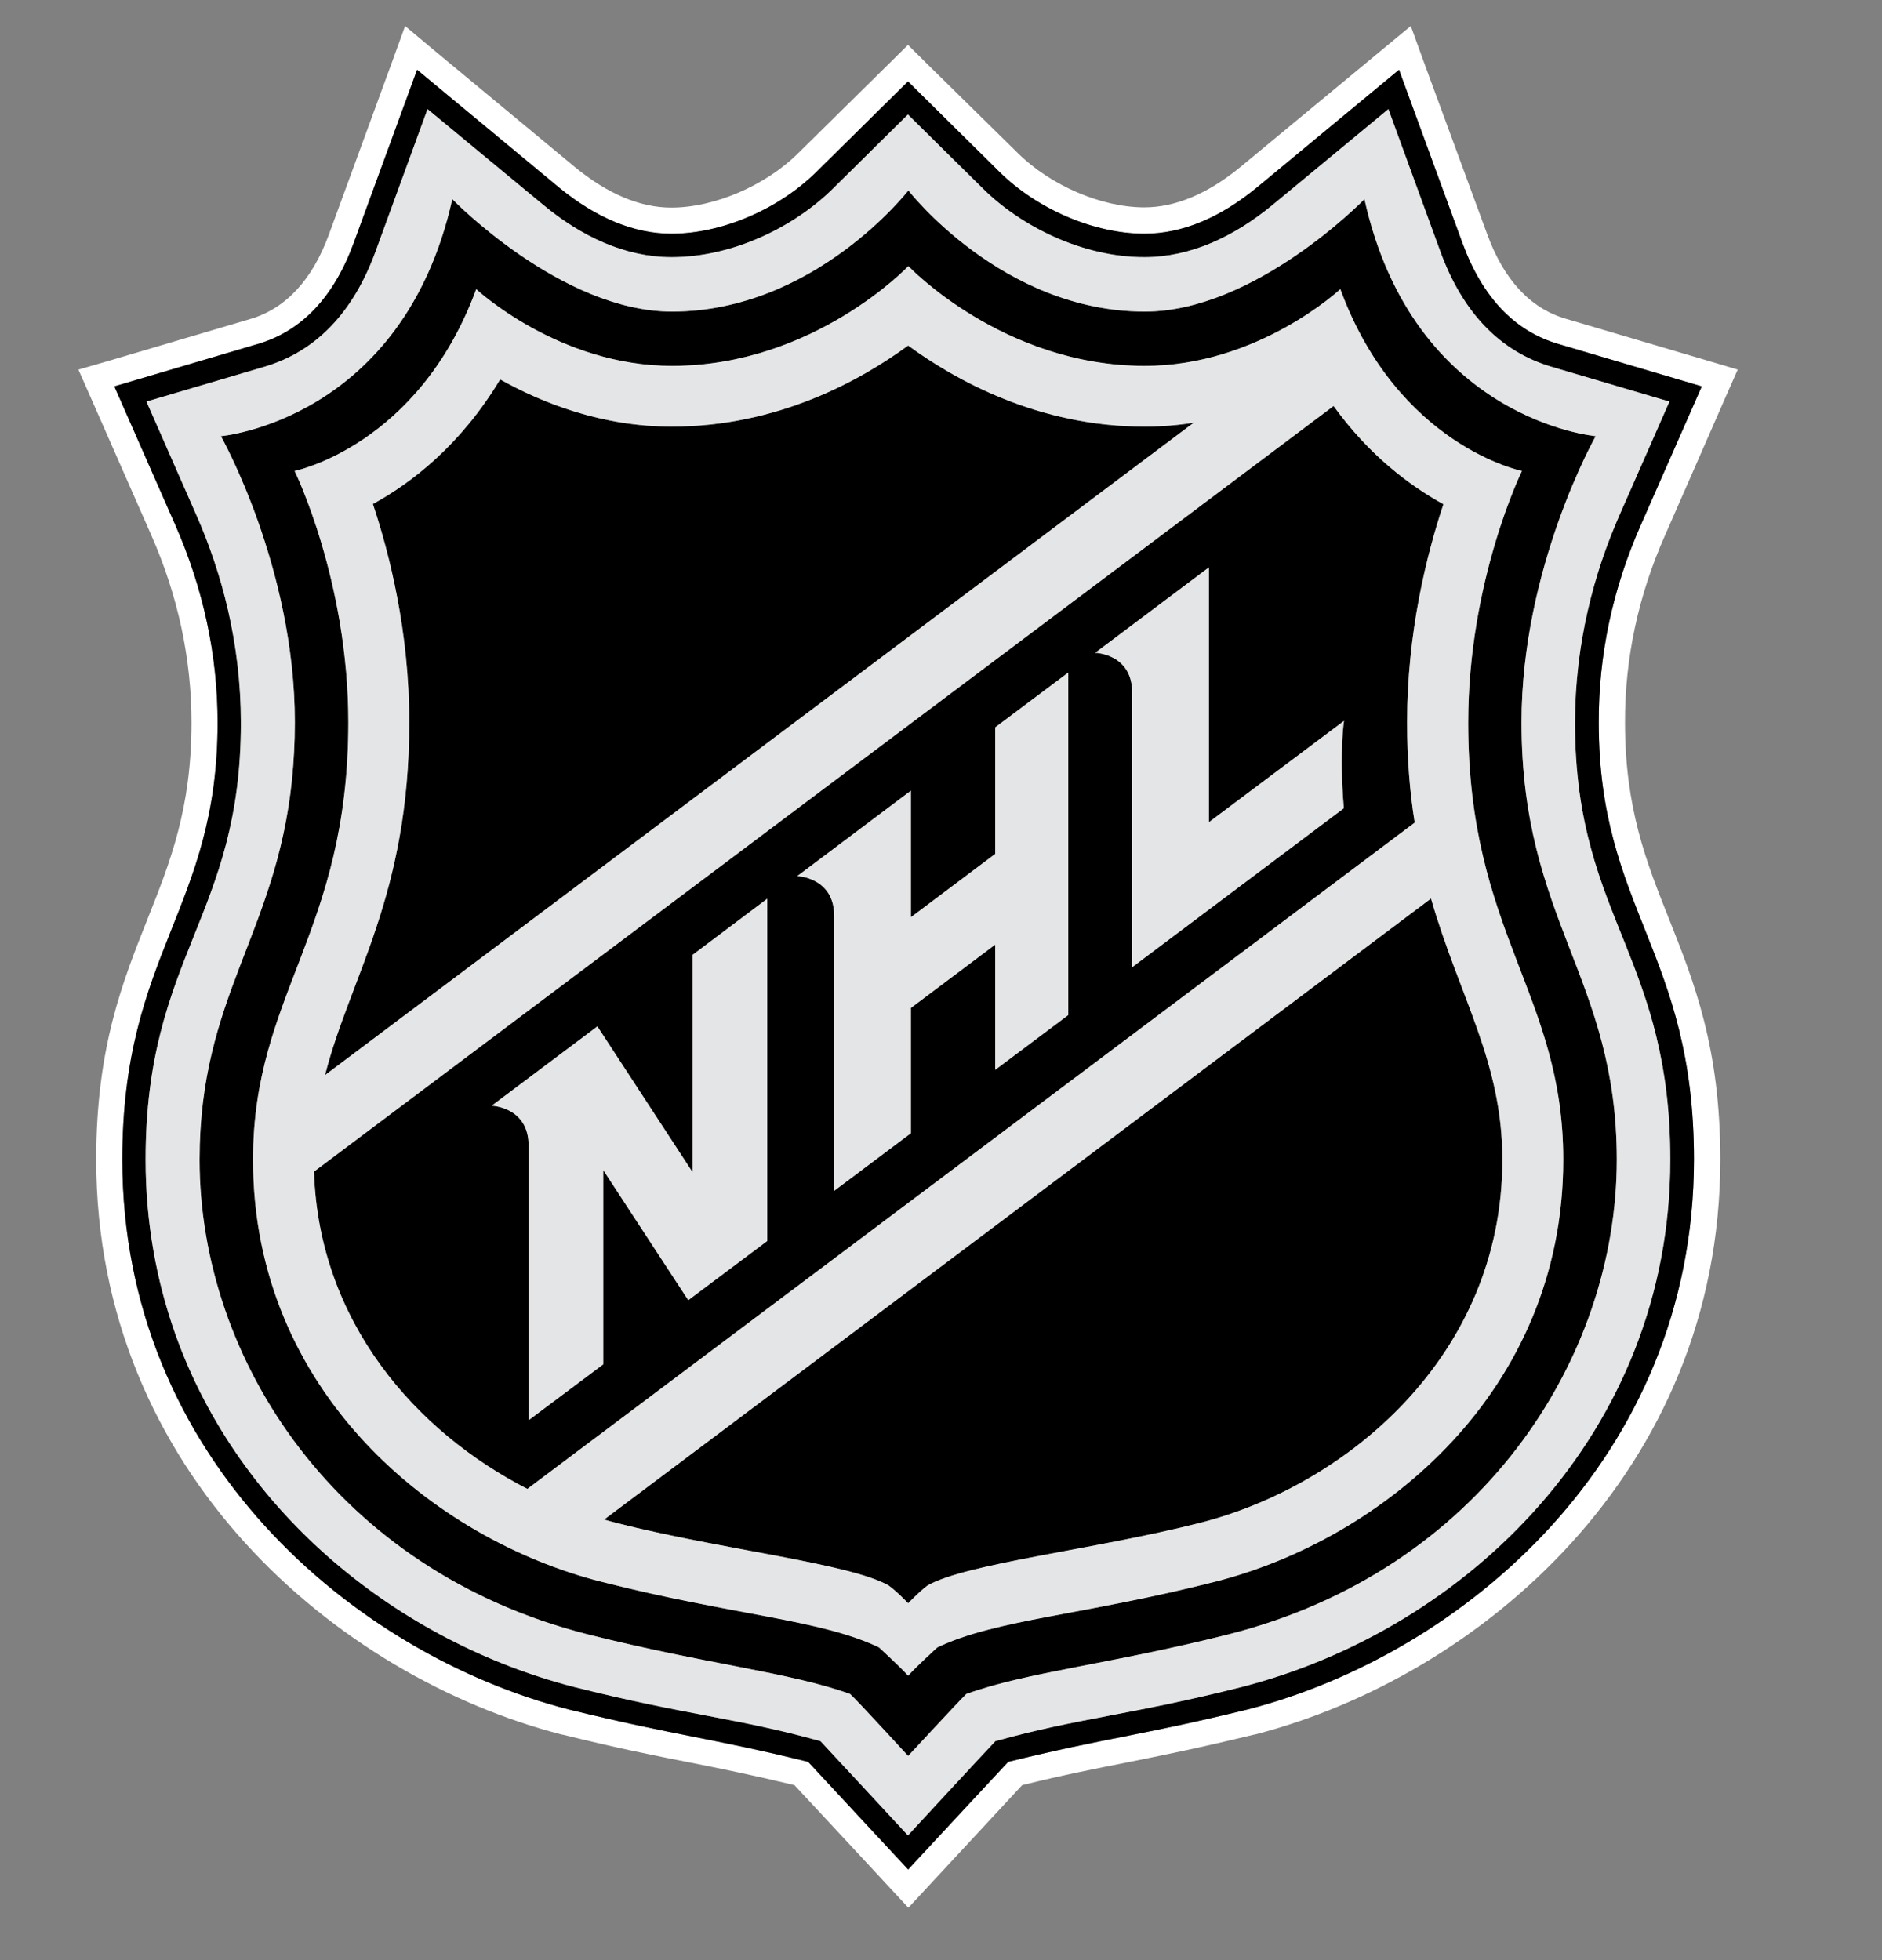
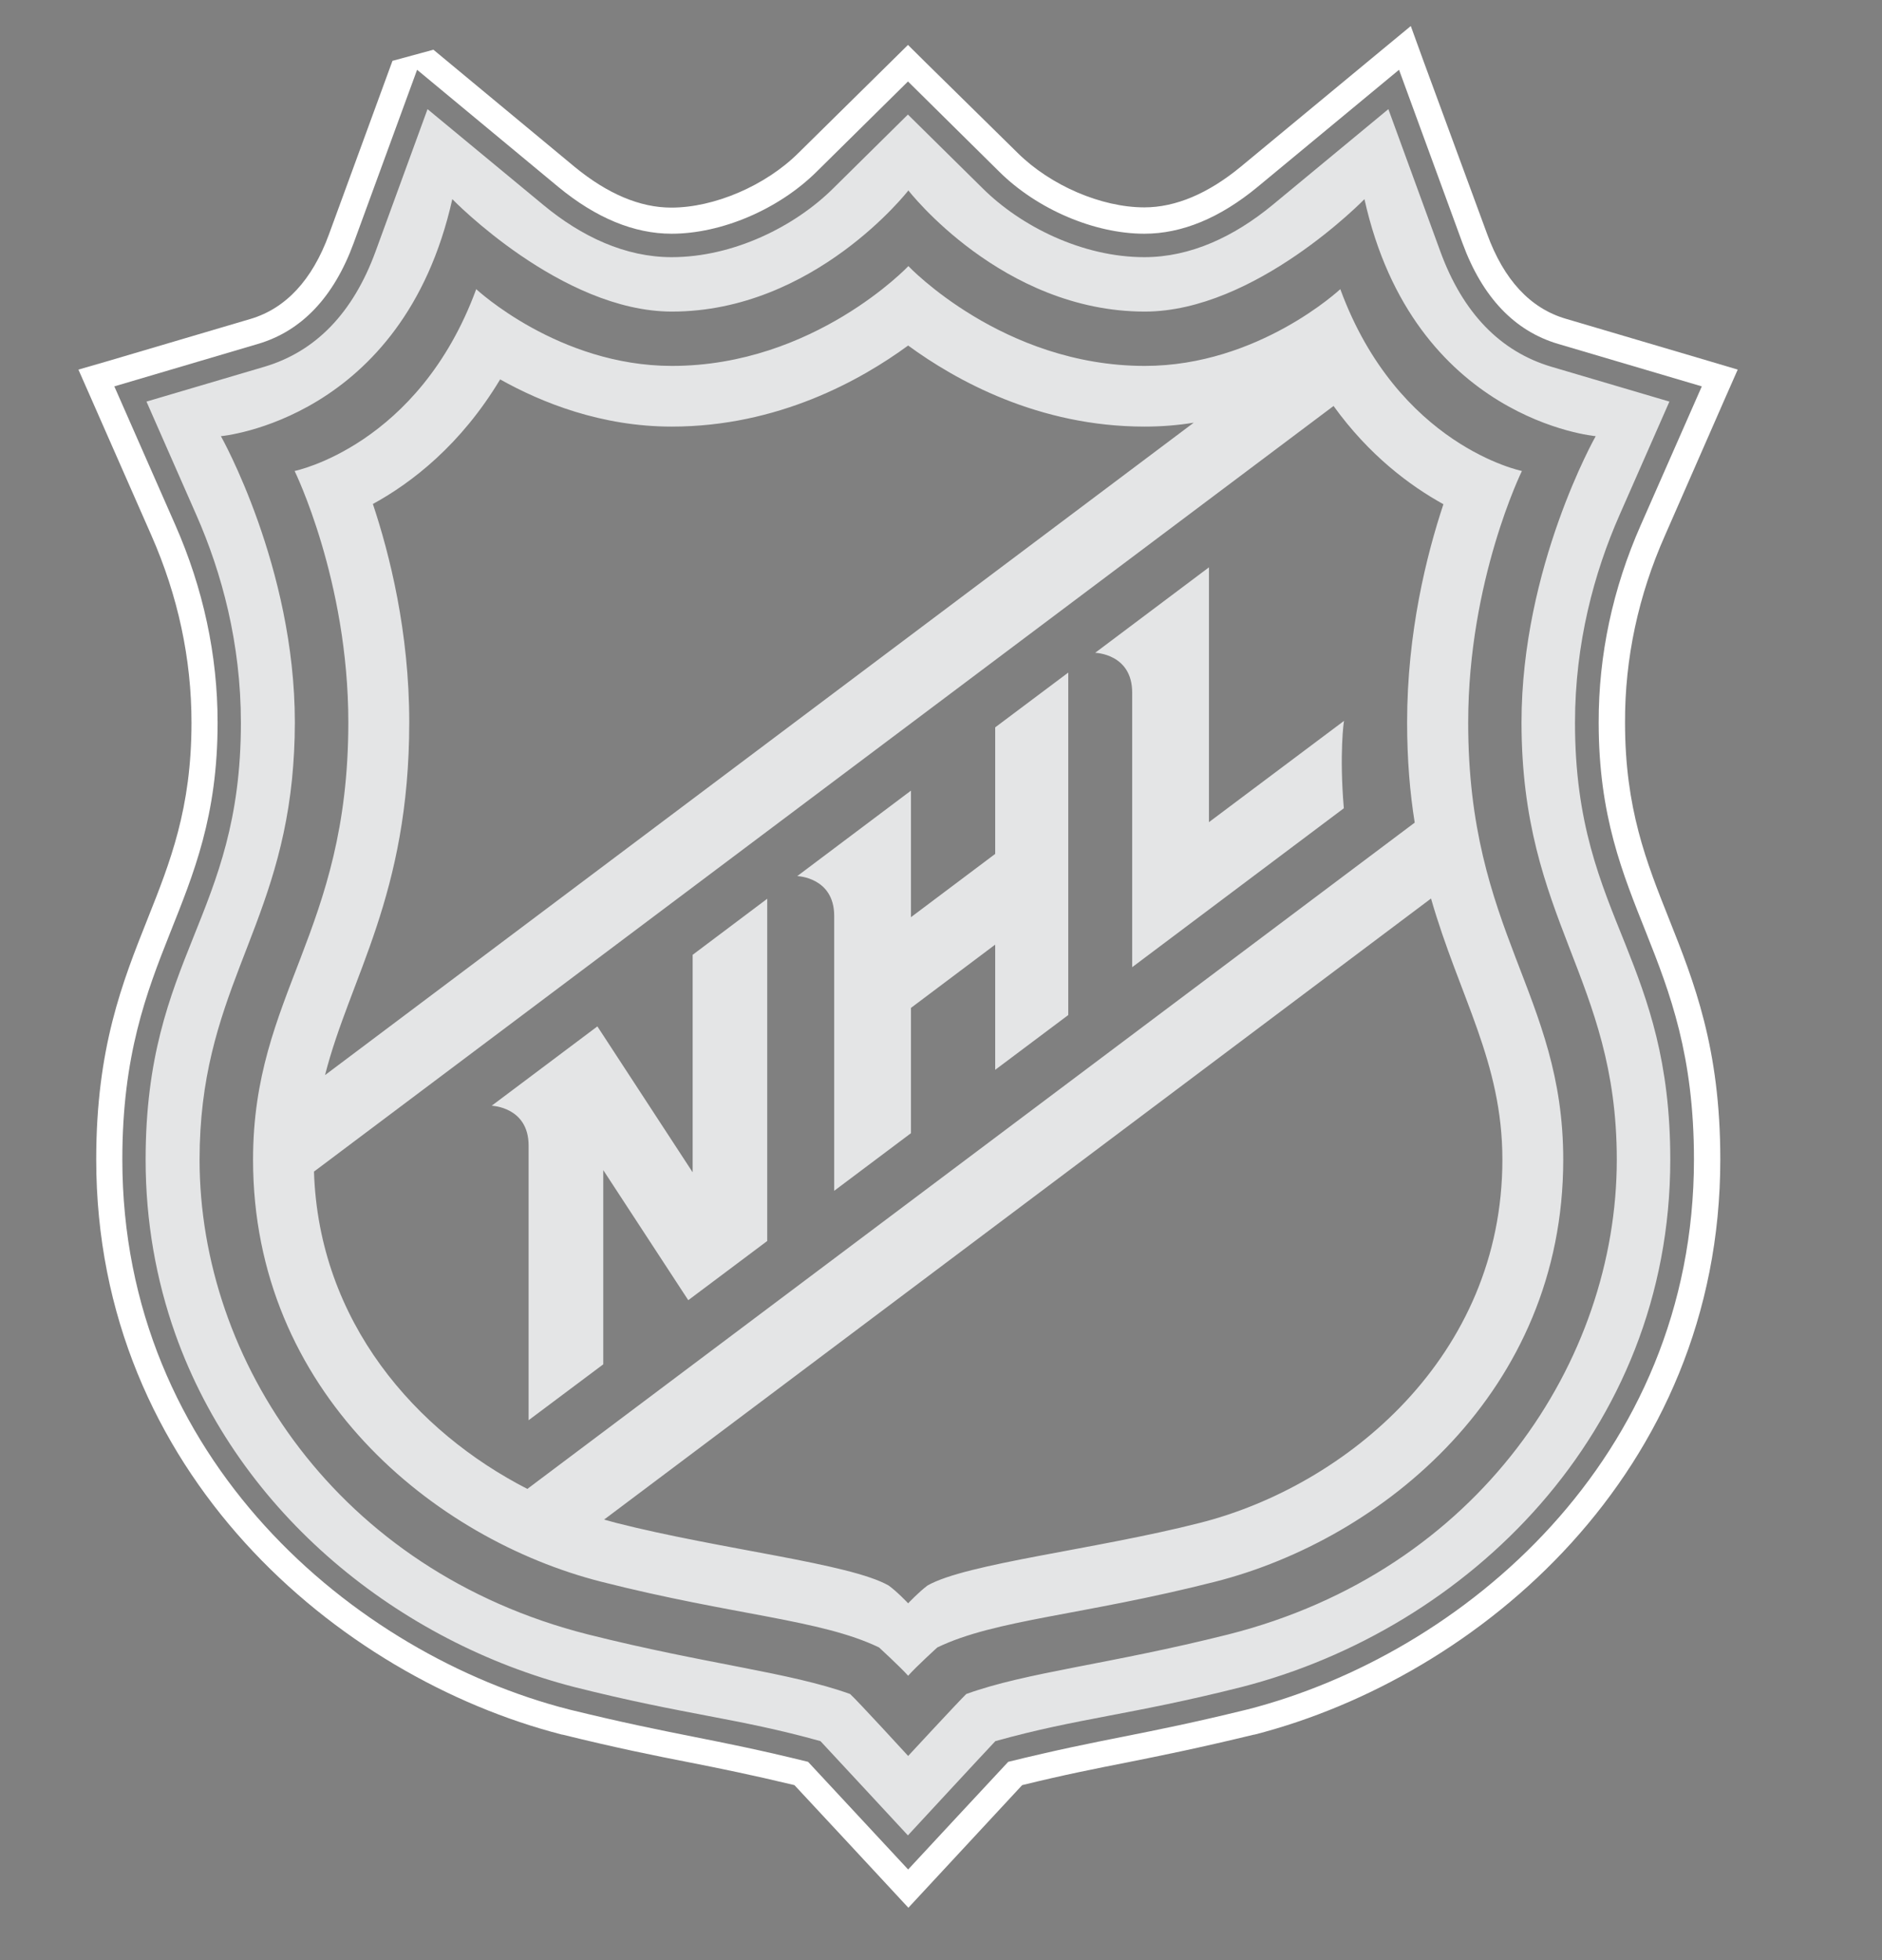
<svg xmlns="http://www.w3.org/2000/svg" width="24" height="25" viewBox="0 0 24 25" fill="none">
  <rect x="0" y="0" width="24" height="25" fill="#808080" stroke="none" />
  <g clip-path="url(#clip0_12_666)">
-     <path d="M22.007 5.061L22.16 4.714L21.797 4.606L19.966 4.065C19.514 3.932 19.178 3.569 18.965 2.986L18.152 0.776L17.991 0.332L17.628 0.632L15.822 2.127C15.406 2.47 14.99 2.645 14.593 2.645C14.044 2.645 13.395 2.365 12.976 1.949L11.812 0.804L11.579 0.573L11.345 0.804L10.181 1.952C9.762 2.368 9.11 2.648 8.561 2.648C8.161 2.648 7.748 2.473 7.329 2.129L5.527 0.634L5.166 0.332L5.005 0.776L4.195 2.989C3.982 3.572 3.643 3.935 3.194 4.068L1.363 4.609L1 4.714L1.153 5.061L1.929 6.825C2.27 7.599 2.442 8.403 2.442 9.216C2.442 10.312 2.17 10.996 1.882 11.72C1.56 12.53 1.227 13.365 1.227 14.788C1.227 18.779 4.306 21.389 7.168 22.124H7.171H7.174C7.884 22.299 8.342 22.39 8.786 22.477C9.19 22.557 9.576 22.635 10.131 22.768C10.4 23.056 11.296 24.021 11.34 24.069L11.584 24.332L11.828 24.069C11.839 24.057 12.766 23.059 13.035 22.768C13.589 22.632 13.975 22.557 14.38 22.477C14.824 22.388 15.281 22.296 15.991 22.124H15.994H15.997C18.859 21.389 21.938 18.779 21.938 14.788C21.938 13.365 21.605 12.528 21.283 11.718C20.995 10.994 20.723 10.312 20.723 9.216C20.72 8.4 20.892 7.596 21.233 6.828L22.007 5.061ZM20.387 9.216C20.387 11.598 21.602 12.139 21.602 14.788C21.602 18.602 18.651 21.098 15.911 21.802C14.527 22.141 14.108 22.163 12.857 22.471C12.755 22.579 11.581 23.844 11.581 23.844C11.581 23.844 10.408 22.582 10.305 22.471C9.055 22.163 8.636 22.141 7.252 21.802C4.509 21.098 1.56 18.602 1.56 14.788C1.56 12.142 2.775 11.598 2.775 9.216C2.775 8.356 2.592 7.505 2.234 6.692L1.458 4.928L3.288 4.387C3.846 4.223 4.256 3.791 4.509 3.103L5.319 0.89L7.121 2.385C7.601 2.781 8.087 2.981 8.564 2.981C9.202 2.981 9.931 2.67 10.416 2.188L11.579 1.039L12.741 2.188C13.226 2.67 13.956 2.981 14.593 2.981C15.073 2.981 15.556 2.781 16.036 2.385L17.841 0.89L18.651 3.103C18.904 3.791 19.314 4.223 19.872 4.387L21.702 4.928L20.926 6.692C20.565 7.507 20.385 8.356 20.387 9.216Z" fill="white" />
-     <path d="M20.926 6.692L21.702 4.928L19.872 4.387C19.314 4.224 18.904 3.791 18.651 3.103L17.841 0.89L16.036 2.385C15.556 2.781 15.073 2.981 14.594 2.981C13.956 2.981 13.226 2.67 12.741 2.188L11.579 1.039L10.416 2.188C9.931 2.67 9.202 2.981 8.564 2.981C8.087 2.981 7.601 2.781 7.121 2.385L5.319 0.89L4.509 3.103C4.256 3.791 3.846 4.224 3.288 4.387L1.458 4.928L2.234 6.692C2.592 7.505 2.775 8.356 2.775 9.216C2.775 11.598 1.56 12.142 1.56 14.788C1.56 18.602 4.509 21.098 7.252 21.803C8.636 22.141 9.055 22.163 10.306 22.471C10.408 22.582 11.581 23.844 11.581 23.844C11.581 23.844 12.755 22.579 12.857 22.471C14.108 22.163 14.527 22.141 15.911 21.803C18.651 21.098 21.602 18.602 21.602 14.788C21.602 12.139 20.388 11.598 20.388 9.216C20.385 8.356 20.565 7.507 20.926 6.692ZM20.726 12.04C21.017 12.772 21.3 13.537 21.3 14.791C21.3 18.275 18.707 20.779 15.833 21.517C14.413 21.875 13.753 21.911 12.694 22.208C12.555 22.352 11.579 23.409 11.579 23.409C11.579 23.409 10.6 22.352 10.464 22.208C9.404 21.911 8.744 21.875 7.324 21.517C5.105 20.946 3.055 19.323 2.234 17.01C1.993 16.328 1.857 15.584 1.857 14.791C1.857 12.189 3.072 11.696 3.072 9.219C3.072 8.204 2.828 7.305 2.506 6.573L1.868 5.122L3.372 4.678C4.026 4.484 4.503 3.991 4.789 3.208L5.452 1.392L6.93 2.615C7.415 3.017 7.973 3.28 8.564 3.28C9.354 3.28 10.139 2.887 10.627 2.401L11.579 1.461L12.53 2.401C13.018 2.887 13.803 3.28 14.594 3.28C15.184 3.28 15.739 3.017 16.227 2.615L17.706 1.392L18.368 3.208C18.654 3.991 19.131 4.484 19.786 4.678L21.289 5.122L20.651 6.573C20.329 7.305 20.085 8.204 20.085 9.219C20.085 10.503 20.41 11.252 20.726 12.04ZM20.349 5.563C20.349 5.563 18.027 5.361 17.4 2.54C17.4 2.54 16.008 3.974 14.599 3.974C12.78 3.974 11.584 2.429 11.584 2.429C11.584 2.429 10.386 3.974 8.569 3.974C7.158 3.974 5.768 2.54 5.768 2.54C5.138 5.361 2.817 5.563 2.817 5.563C2.817 5.563 3.76 7.233 3.76 9.213C3.76 9.474 3.746 9.712 3.724 9.937C3.524 11.912 2.545 12.705 2.545 14.791C2.545 17.348 4.298 20.036 7.499 20.846C9.019 21.229 10.07 21.328 10.841 21.606C10.941 21.697 11.581 22.396 11.581 22.396C11.581 22.396 12.225 21.7 12.322 21.606C13.096 21.326 14.144 21.229 15.664 20.846C18.865 20.036 20.618 17.351 20.618 14.791C20.618 12.467 19.403 11.748 19.403 9.213C19.403 7.233 20.349 5.563 20.349 5.563ZM19.936 14.791C19.936 17.748 17.631 19.631 15.495 20.174C13.803 20.604 12.696 20.654 11.953 21.012C11.953 21.012 11.681 21.259 11.581 21.373C11.479 21.259 11.21 21.012 11.21 21.012C10.466 20.654 9.36 20.604 7.668 20.174C5.532 19.631 3.227 17.75 3.227 14.791C3.227 12.675 4.442 11.898 4.442 9.213C4.442 7.402 3.757 6.007 3.757 6.007C3.757 6.007 5.338 5.688 6.073 3.688C6.073 3.688 7.121 4.667 8.569 4.667C10.38 4.667 11.584 3.394 11.584 3.394C11.584 3.394 12.788 4.667 14.599 4.667C16.047 4.667 17.093 3.688 17.093 3.688C17.828 5.688 19.409 6.007 19.409 6.007C19.409 6.007 18.724 7.402 18.724 9.213C18.721 11.898 19.936 12.675 19.936 14.791ZM17.944 9.213C17.944 8.065 18.194 7.072 18.407 6.431C17.98 6.196 17.459 5.807 17.007 5.178L4.004 14.944C4.065 16.863 5.308 18.264 6.725 18.99L18.041 10.492C17.98 10.112 17.944 9.69 17.944 9.213ZM9.784 15.828L8.777 16.583L7.693 14.924V17.401L6.741 18.114V14.611C6.741 14.117 6.27 14.103 6.27 14.103L7.618 13.091L8.833 14.952V12.178L9.784 11.463V15.828ZM13.623 12.947L12.691 13.646V12.048L11.617 12.855V14.453L10.638 15.188V11.682C10.638 11.188 10.167 11.174 10.167 11.174L11.617 10.084V11.698L12.691 10.891V9.277L13.623 8.578V12.947ZM17.137 10.309L14.438 12.336V8.833C14.438 8.337 13.967 8.326 13.967 8.326L15.417 7.236V10.486L17.14 9.194C17.137 9.194 17.079 9.61 17.137 10.309ZM15.223 5.391L4.145 13.712C4.464 12.458 5.219 11.424 5.219 9.21C5.219 8.062 4.969 7.069 4.756 6.429C5.252 6.157 5.879 5.671 6.378 4.839C6.913 5.139 7.673 5.441 8.567 5.441C9.92 5.441 10.977 4.85 11.581 4.407C12.186 4.85 13.243 5.441 14.596 5.441C14.813 5.441 15.021 5.424 15.223 5.391ZM18.249 11.46C18.61 12.716 19.159 13.54 19.159 14.791C19.159 17.301 17.162 18.951 15.304 19.423C13.964 19.764 12.325 19.939 11.828 20.222C11.717 20.305 11.581 20.449 11.581 20.449C11.581 20.449 11.443 20.302 11.332 20.222C10.835 19.939 9.196 19.764 7.856 19.423C7.807 19.409 7.754 19.395 7.704 19.381L18.249 11.46Z" fill="black" />
+     <path d="M22.007 5.061L22.16 4.714L21.797 4.606L19.966 4.065C19.514 3.932 19.178 3.569 18.965 2.986L18.152 0.776L17.991 0.332L17.628 0.632L15.822 2.127C15.406 2.47 14.99 2.645 14.593 2.645C14.044 2.645 13.395 2.365 12.976 1.949L11.812 0.804L11.579 0.573L11.345 0.804L10.181 1.952C9.762 2.368 9.11 2.648 8.561 2.648C8.161 2.648 7.748 2.473 7.329 2.129L5.527 0.634L5.005 0.776L4.195 2.989C3.982 3.572 3.643 3.935 3.194 4.068L1.363 4.609L1 4.714L1.153 5.061L1.929 6.825C2.27 7.599 2.442 8.403 2.442 9.216C2.442 10.312 2.17 10.996 1.882 11.72C1.56 12.53 1.227 13.365 1.227 14.788C1.227 18.779 4.306 21.389 7.168 22.124H7.171H7.174C7.884 22.299 8.342 22.39 8.786 22.477C9.19 22.557 9.576 22.635 10.131 22.768C10.4 23.056 11.296 24.021 11.34 24.069L11.584 24.332L11.828 24.069C11.839 24.057 12.766 23.059 13.035 22.768C13.589 22.632 13.975 22.557 14.38 22.477C14.824 22.388 15.281 22.296 15.991 22.124H15.994H15.997C18.859 21.389 21.938 18.779 21.938 14.788C21.938 13.365 21.605 12.528 21.283 11.718C20.995 10.994 20.723 10.312 20.723 9.216C20.72 8.4 20.892 7.596 21.233 6.828L22.007 5.061ZM20.387 9.216C20.387 11.598 21.602 12.139 21.602 14.788C21.602 18.602 18.651 21.098 15.911 21.802C14.527 22.141 14.108 22.163 12.857 22.471C12.755 22.579 11.581 23.844 11.581 23.844C11.581 23.844 10.408 22.582 10.305 22.471C9.055 22.163 8.636 22.141 7.252 21.802C4.509 21.098 1.56 18.602 1.56 14.788C1.56 12.142 2.775 11.598 2.775 9.216C2.775 8.356 2.592 7.505 2.234 6.692L1.458 4.928L3.288 4.387C3.846 4.223 4.256 3.791 4.509 3.103L5.319 0.89L7.121 2.385C7.601 2.781 8.087 2.981 8.564 2.981C9.202 2.981 9.931 2.67 10.416 2.188L11.579 1.039L12.741 2.188C13.226 2.67 13.956 2.981 14.593 2.981C15.073 2.981 15.556 2.781 16.036 2.385L17.841 0.89L18.651 3.103C18.904 3.791 19.314 4.223 19.872 4.387L21.702 4.928L20.926 6.692C20.565 7.507 20.385 8.356 20.387 9.216Z" fill="white" />
    <path d="M20.726 12.04C20.41 11.252 20.085 10.503 20.085 9.219C20.085 8.204 20.329 7.305 20.651 6.573L21.289 5.122L19.785 4.678C19.131 4.484 18.654 3.99 18.368 3.208L17.705 1.392L16.227 2.615C15.739 3.017 15.184 3.28 14.593 3.28C13.803 3.28 13.018 2.887 12.53 2.401L11.578 1.461L10.627 2.401C10.139 2.887 9.354 3.28 8.564 3.28C7.973 3.28 7.415 3.017 6.93 2.615L5.452 1.392L4.789 3.208C4.503 3.99 4.026 4.484 3.371 4.678L1.868 5.122L2.506 6.573C2.828 7.305 3.072 8.204 3.072 9.219C3.072 11.695 1.857 12.189 1.857 14.791C1.857 15.584 1.993 16.328 2.234 17.01C3.055 19.323 5.105 20.945 7.324 21.517C8.744 21.875 9.404 21.911 10.463 22.207C10.599 22.352 11.578 23.409 11.578 23.409C11.578 23.409 12.555 22.352 12.693 22.207C13.753 21.911 14.413 21.875 15.833 21.517C18.707 20.779 21.3 18.274 21.3 14.791C21.3 13.537 21.017 12.772 20.726 12.04ZM15.664 20.846C14.144 21.228 13.096 21.326 12.322 21.606C12.225 21.7 11.581 22.396 11.581 22.396C11.581 22.396 10.941 21.697 10.841 21.606C10.07 21.328 9.018 21.228 7.498 20.846C4.298 20.036 2.545 17.348 2.545 14.791C2.545 12.705 3.524 11.912 3.724 9.937C3.746 9.712 3.76 9.474 3.76 9.213C3.76 7.233 2.817 5.563 2.817 5.563C2.817 5.563 5.138 5.361 5.768 2.54C5.768 2.54 7.157 3.974 8.569 3.974C10.386 3.974 11.584 2.429 11.584 2.429C11.584 2.429 12.779 3.974 14.599 3.974C16.008 3.974 17.4 2.54 17.4 2.54C18.027 5.361 20.349 5.563 20.349 5.563C20.349 5.563 19.403 7.233 19.403 9.213C19.403 11.748 20.618 12.467 20.618 14.791C20.618 17.351 18.865 20.036 15.664 20.846ZM8.833 12.178L9.784 11.463V15.828L8.777 16.583L7.693 14.924V17.401L6.741 18.114V14.611C6.741 14.117 6.27 14.103 6.27 14.103L7.618 13.091L8.833 14.952V12.178ZM19.408 6.007C19.408 6.007 17.827 5.688 17.092 3.688C17.092 3.688 16.047 4.667 14.599 4.667C12.788 4.667 11.584 3.394 11.584 3.394C11.584 3.394 10.38 4.667 8.569 4.667C7.121 4.667 6.073 3.688 6.073 3.688C5.338 5.688 3.757 6.007 3.757 6.007C3.757 6.007 4.442 7.402 4.442 9.213C4.442 11.898 3.227 12.675 3.227 14.791C3.227 17.75 5.532 19.631 7.668 20.174C9.36 20.604 10.466 20.654 11.21 21.012C11.21 21.012 11.479 21.259 11.581 21.373C11.681 21.259 11.953 21.012 11.953 21.012C12.696 20.654 13.803 20.604 15.495 20.174C17.63 19.631 19.935 17.747 19.935 14.791C19.935 12.675 18.72 11.898 18.723 9.213C18.723 7.402 19.408 6.007 19.408 6.007ZM5.219 9.21C5.219 8.062 4.969 7.069 4.755 6.428C5.252 6.157 5.879 5.671 6.378 4.839C6.913 5.139 7.673 5.441 8.566 5.441C9.92 5.441 10.976 4.85 11.581 4.407C12.186 4.85 13.243 5.441 14.596 5.441C14.812 5.441 15.021 5.424 15.223 5.391L4.145 13.712C4.464 12.458 5.219 11.424 5.219 9.21ZM6.725 18.99C5.307 18.263 4.065 16.863 4.004 14.943L17.006 5.178C17.459 5.807 17.98 6.195 18.407 6.431C18.194 7.072 17.944 8.065 17.944 9.213C17.944 9.69 17.98 10.112 18.041 10.492L6.725 18.99ZM19.159 14.791C19.159 17.301 17.162 18.951 15.303 19.423C13.964 19.764 12.325 19.939 11.828 20.222C11.717 20.305 11.581 20.449 11.581 20.449C11.581 20.449 11.443 20.302 11.332 20.222C10.835 19.939 9.196 19.764 7.856 19.423C7.806 19.409 7.754 19.395 7.704 19.381L18.249 11.46C18.61 12.716 19.159 13.54 19.159 14.791ZM12.691 9.277L13.623 8.578V12.946L12.691 13.645V12.048L11.617 12.855V14.453L10.638 15.188V11.682C10.638 11.188 10.167 11.174 10.167 11.174L11.617 10.084V11.698L12.691 10.891V9.277ZM17.14 9.194C17.137 9.194 17.078 9.61 17.137 10.309L14.438 12.336V8.833C14.438 8.337 13.966 8.326 13.966 8.326L15.417 7.236V10.486L17.14 9.194Z" fill="#E4E5E6" />
  </g>
  <defs>
    <clipPath id="clip0_12_666">
      <rect width="21.16" height="24" fill="white" transform="translate(1 0.332)" />
    </clipPath>
  </defs>
</svg>